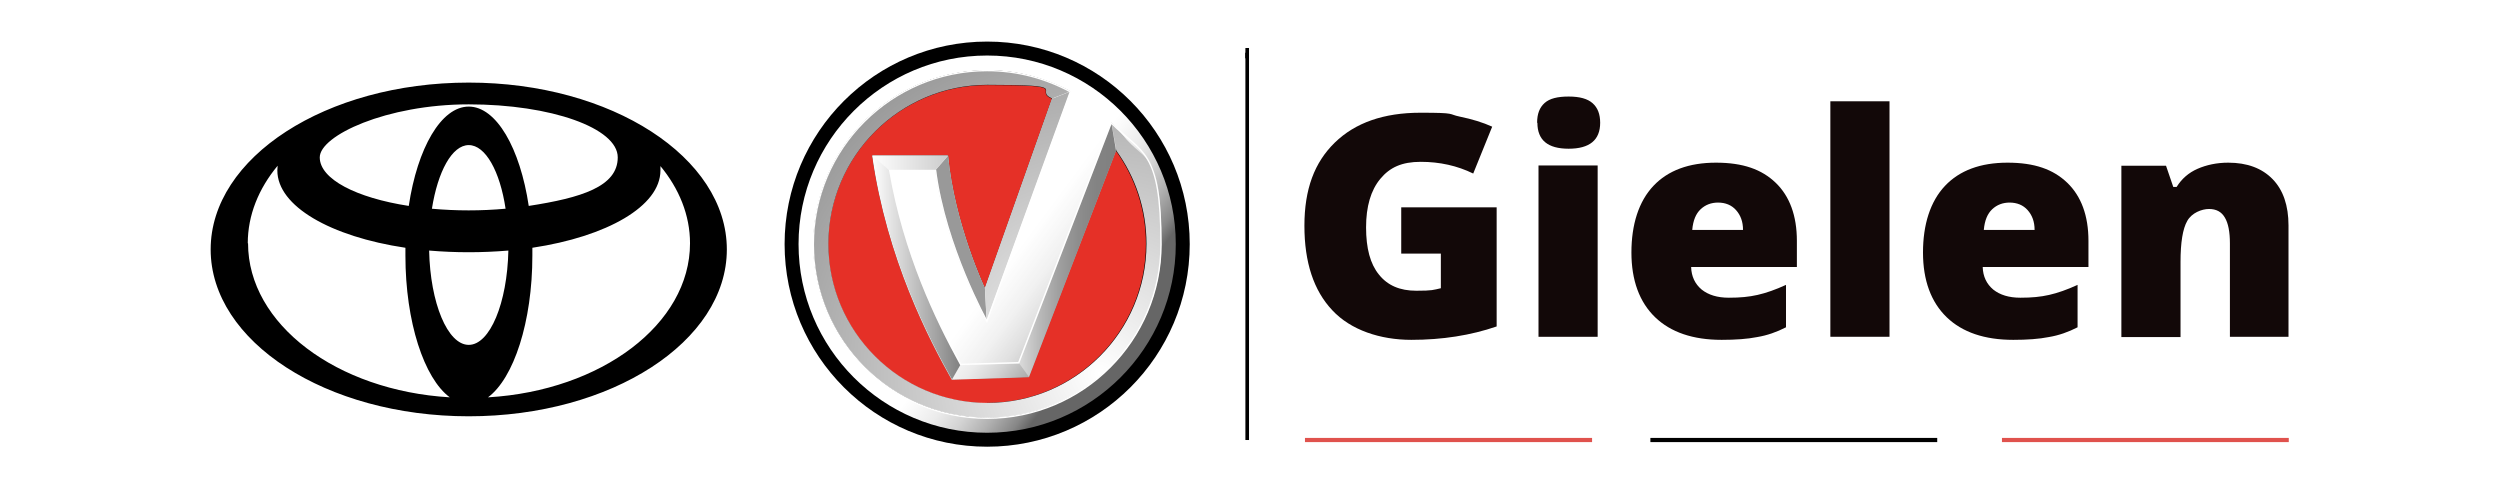
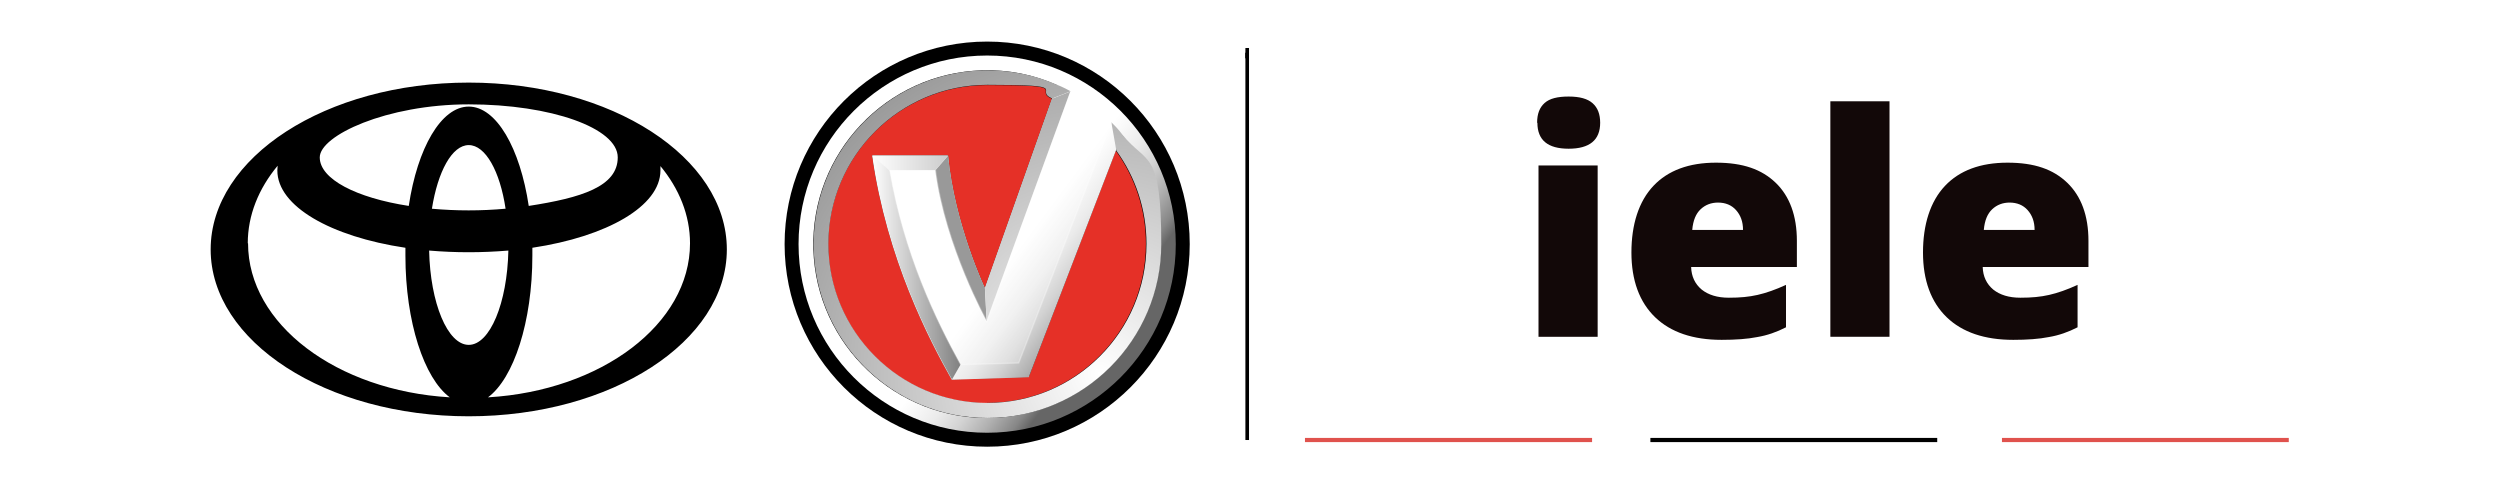
<svg xmlns="http://www.w3.org/2000/svg" xmlns:xlink="http://www.w3.org/1999/xlink" id="Laag_1" version="1.1" viewBox="0 0 896 174">
  <defs>
    <style>
      .st0, .st1, .st2, .st3 {
        fill: none;
      }

      .st4 {
        mask: url(#mask);
      }

      .st5 {
        filter: url(#luminosity-noclip);
      }

      .st6 {
        fill: url(#linear-gradient2);
      }

      .st7 {
        fill: url(#linear-gradient1);
      }

      .st8 {
        fill: url(#linear-gradient3);
      }

      .st9 {
        fill: url(#linear-gradient4);
      }

      .st10 {
        fill: url(#radial-gradient);
      }

      .st11 {
        fill: #f6b6a0;
      }

      .st12 {
        fill: url(#linear-gradient);
      }

      .st13 {
        fill: #e53027;
      }

      .st1 {
        stroke-width: 1.3px;
      }

      .st1, .st14, .st15, .st2 {
        stroke-miterlimit: 10;
      }

      .st1, .st15, .st2 {
        stroke: #000;
      }

      .st16 {
        mask: url(#mask-1);
      }

      .st14 {
        stroke: #e0524d;
      }

      .st14, .st15 {
        stroke-width: 1.5px;
      }

      .st17 {
        fill: #fff;
        opacity: .3;
      }

      .st17, .st3 {
        stroke: #fff;
        stroke-width: .5px;
      }

      .st18 {
        fill: #e9694e;
      }

      .st19 {
        fill: url(#radial-gradient1);
      }

      .st20 {
        fill: url(#radial-gradient2);
      }

      .st2 {
        stroke-width: 2px;
      }

      .st21 {
        fill: #120808;
      }

      .st22 {
        fill: #999;
      }
    </style>
    <linearGradient id="linear-gradient" x1="341.5" y1="133" x2="369.1" y2="133" gradientUnits="userSpaceOnUse">
      <stop offset="0" stop-color="gray" />
      <stop offset="1" stop-color="#ccc" />
    </linearGradient>
    <filter id="luminosity-noclip" x="301.4" y="34.7" width="90.8" height="89.3" color-interpolation-filters="sRGB" filterUnits="userSpaceOnUse">
      <feFlood flood-color="#fff" result="bg" />
      <feBlend in="SourceGraphic" in2="bg" />
    </filter>
    <filter id="luminosity-noclip1" x="301.4" y="-8279" width="90.8" height="32766" color-interpolation-filters="sRGB" filterUnits="userSpaceOnUse">
      <feFlood flood-color="#fff" result="bg" />
      <feBlend in="SourceGraphic" in2="bg" />
    </filter>
    <mask id="mask-1" x="301.4" y="-8279" width="90.8" height="32766" maskUnits="userSpaceOnUse" />
    <radialGradient id="radial-gradient" cx="311.9" cy="56" fx="311.9" fy="56" r="119.7" gradientUnits="userSpaceOnUse">
      <stop offset="0" stop-color="#fff" />
      <stop offset=".5" stop-color="#000" />
    </radialGradient>
    <mask id="mask" x="301.4" y="34.7" width="90.8" height="89.3" maskUnits="userSpaceOnUse">
      <g class="st5">
        <g class="st16">
          <path class="st10" d="M310.9,111.6c-15.3-17.1-11.6-45.3,8.3-63.1,19.9-17.8,48.4-18.4,63.6-1.3,15.3,17.1,11.6,45.3-8.3,63.1-19.9,17.8-48.4,18.4-63.6,1.3Z" />
        </g>
      </g>
    </mask>
    <linearGradient id="linear-gradient1" x1="361.8" y1="93.5" x2="394.8" y2="118" gradientUnits="userSpaceOnUse">
      <stop offset="0" stop-color="#fff" />
      <stop offset=".1" stop-color="#f9f9f9" />
      <stop offset=".3" stop-color="#ebebeb" />
      <stop offset=".5" stop-color="#d3d3d3" />
      <stop offset=".7" stop-color="#b1b1b1" />
      <stop offset=".9" stop-color="#878787" />
      <stop offset="1" stop-color="#666" />
    </linearGradient>
    <linearGradient id="linear-gradient2" x1="312.6" y1="58.5" x2="339.8" y2="58.5" gradientUnits="userSpaceOnUse">
      <stop offset="0" stop-color="#fff" />
      <stop offset="1" stop-color="#ccc" />
    </linearGradient>
    <radialGradient id="radial-gradient1" cx="394.1" cy="133.9" fx="394.1" fy="133.9" r="126" gradientUnits="userSpaceOnUse">
      <stop offset="0" stop-color="#fff" />
      <stop offset="1" stop-color="#999" />
    </radialGradient>
    <radialGradient id="radial-gradient2" cx="394.1" cy="133.9" fx="394.1" fy="133.9" r="126" xlink:href="#radial-gradient1" />
    <linearGradient id="linear-gradient3" x1="312.6" y1="95.9" x2="344.3" y2="95.9" gradientUnits="userSpaceOnUse">
      <stop offset="0" stop-color="#fff" />
      <stop offset="1" stop-color="gray" />
    </linearGradient>
    <linearGradient id="linear-gradient4" x1="365.1" y1="89.5" x2="400" y2="89.5" gradientUnits="userSpaceOnUse">
      <stop offset="0" stop-color="#e6e6e6" />
      <stop offset="0" stop-color="#dcdcdc" />
      <stop offset=".2" stop-color="#bbb" />
      <stop offset=".4" stop-color="#a1a1a1" />
      <stop offset=".6" stop-color="#8e8e8e" />
      <stop offset=".8" stop-color="#838383" />
      <stop offset="1" stop-color="gray" />
    </linearGradient>
  </defs>
  <path class="st18" d="M356.9,32c.2,0,.4,0,.5.1-.2,0-.4,0-.5-.1Z" />
  <path class="st18" d="M353.8,31.8c.1,0,.3,0,.4,0-.2.2-.3.2-.4,0Z" />
  <path d="M281.2,87.5c0-40.1,32.5-72.6,72.6-72.6s72.6,32.5,72.6,72.6-32.5,72.6-72.6,72.6-72.6-32.5-72.6-72.6Z" />
  <polygon class="st12" points="344.6 130.6 341.5 136.1 369.1 135.2 365.5 130 344.6 130.6" />
  <g>
    <path class="st13" d="M353.8,144.5c-31.4,0-57-25.6-57-57s25.6-57,57-57,16.1,1.8,23.2,4.9h0s-24,67.8-24,67.8c0,0-10.9-23.1-13.2-47.5h-27.2c5.3,37.2,20.5,66.1,28.5,80.3l27.6-.9,31.2-81.1h0c6.8,9.4,10.8,21,10.8,33.4,0,31.5-25.6,57-57,57Z" />
    <g class="st4">
      <path class="st11" d="M311.2,109.1c-14.7-16.4-11.1-43.6,8-60.7,19.1-17.1,46.5-17.6,61.2-1.2,14.7,16.4,11.1,43.6-8,60.7-19.1,17.1-46.5,17.7-61.2,1.2Z" />
    </g>
    <path class="st7" d="M353.8,19.9c-37.3,0-67.6,30.3-67.6,67.6s30.3,67.6,67.6,67.6,67.6-30.3,67.6-67.6-30.3-67.6-67.6-67.6ZM355.6,149.8c-34.3,1-63.1-26.1-64.1-60.5-1-34.3,26.1-63.1,60.5-64.1,9.5-.3,18.6,1.6,26.8,5.3l-25.8,72.8s-10.9-23.1-13.2-47.5h-27.2c5.3,37.2,20.5,66.1,28.5,80.3l27.6-.9,33.4-86.8c8.3,10.2,13.5,23.1,13.9,37.3,1,34.3-26.1,63.1-60.5,64.1Z" />
    <path class="st0" d="M353,103.2l24-67.8h0c-7.1-3.2-14.9-5-23.2-5-31.4,0-57,25.6-57,57s25.6,57,57,57,57-25.6,57-57-4-24-10.8-33.4h0s-31.2,81-31.2,81l-27.6.9c-8-14.2-23.3-43.1-28.5-80.3h27.2c2.3,24.4,13.2,47.5,13.2,47.5Z" />
    <path class="st0" d="M353,103.2l24-67.8h0c-7.1-3.2-14.9-5-23.2-5-31.4,0-57,25.6-57,57s25.6,57,57,57,57-25.6,57-57-4-24-10.8-33.4h0s-31.2,81-31.2,81l-27.6.9c-8-14.2-23.3-43.1-28.5-80.3h27.2c2.3,24.4,13.2,47.5,13.2,47.5Z" />
    <path class="st6" d="M312.6,55.7l6.2,5.5c0,0,0-.1,0-.2h16.4s4.6-5.3,4.6-5.3h-27.2Z" />
    <path class="st19" d="M402.3,48.3s-1.5-2.1-4-4.5l1.8,10.2c6.8,9.4,10.8,20.9,10.8,33.4,0,31.5-25.6,57-57,57s-57-25.6-57-57,25.6-57,57-57,16.1,1.8,23.2,4.9l6.6-2.6c-2.7-1.5-4.8-2.3-4.8-2.3-7.7-3.4-16.1-5.2-25-5.2-34.4,0-62.3,28-62.3,62.3s27.9,62.3,62.3,62.3,62.3-28,62.3-62.3-5.2-28.4-13.9-39.2Z" />
    <path class="st22" d="M339.8,55.8l-4.6,5.3c3.5,27.2,18.4,54,18.4,54l-.6-11.8s-10.9-23.1-13.2-47.5Z" />
    <polygon class="st20" points="377 35.4 377 35.4 353 103.2 353.6 115 383.6 32.8 377 35.4" />
    <path class="st8" d="M318.9,61.2l-6.2-5.5c5.3,37.2,20.5,66.1,28.5,80.3l3.1-5.4c-8.8-15.9-20.2-39.5-25.4-69.4Z" />
-     <polygon class="st9" points="398.3 43.9 365.1 130 368.8 135.1 400 54.1 400 54.1 398.3 43.9" />
-     <path class="st3" d="M398.3,43.9l-33.2,86.1-20.8.6c-8.8-16-20.2-39.6-25.4-69.5h16.4c3.5,27.2,18.4,54,18.4,54l29.9-82.2c-8.8-4.8-19-7.6-29.8-7.6-34.4,0-62.3,28-62.3,62.3s27.9,62.3,62.3,62.3,62.3-28,62.3-62.3-6.8-32.4-17.9-43.6Z" />
    <path class="st17" d="M398.3,44l-33.2,86.1-20.8.6c-8.8-16-20.2-39.5-25.4-69.5h16.4c3.5,27.2,18.4,54,18.4,54l30-82.2" />
  </g>
-   <path class="st21" d="M502.2,74.3h34.2v42.7c-9.3,3.2-19.5,4.8-30.6,4.8s-21.7-3.5-28.3-10.6c-6.7-7.1-10-17.2-10-30.3s3.6-22.7,10.9-29.8c7.3-7.1,17.5-10.7,30.7-10.7s9.7.5,14.1,1.4c4.4.9,8.3,2.1,11.6,3.6l-6.8,16.8c-5.7-2.8-12-4.2-18.8-4.2s-11.1,2-14.5,6.1c-3.4,4.1-5.1,9.9-5.1,17.4s1.5,13.1,4.6,16.9c3.1,3.9,7.5,5.8,13.4,5.8s6.1-.3,8.8-.9v-12.4h-14.2v-16.5Z" />
  <path class="st21" d="M572.6,120.7h-21.2v-61.4h21.2v61.4ZM550.9,44c0-3.2.9-5.5,2.7-7.1,1.8-1.6,4.6-2.3,8.6-2.3s6.8.8,8.6,2.4c1.8,1.6,2.7,3.9,2.7,7,0,6.2-3.8,9.3-11.3,9.3s-11.2-3.1-11.2-9.3Z" />
  <path class="st21" d="M617,121.8c-10.2,0-18.2-2.7-23.8-8.1-5.6-5.4-8.5-13.2-8.5-23.2s2.6-18.3,7.9-23.9c5.2-5.5,12.7-8.3,22.4-8.3s16.4,2.4,21.4,7.2c5,4.8,7.6,11.8,7.6,20.8v9.4h-37.9c.1,3.4,1.4,6.1,3.8,8.1,2.4,1.9,5.6,2.9,9.7,2.9s7.2-.3,10.3-1c3.1-.7,6.5-1.9,10.2-3.6v15.2c-3.3,1.7-6.7,2.9-10.3,3.5-3.5.7-7.8,1-12.7,1ZM615.8,72.6c-2.5,0-4.6.8-6.3,2.4-1.7,1.6-2.7,4-3,7.4h18.2c0-3-.9-5.3-2.5-7.1-1.6-1.8-3.8-2.7-6.5-2.7Z" />
  <path class="st21" d="M677.2,120.7h-21.2V36.3h21.2v84.3Z" />
  <path class="st21" d="M721.5,121.8c-10.2,0-18.2-2.7-23.8-8.1-5.6-5.4-8.5-13.2-8.5-23.2s2.6-18.3,7.9-23.9c5.2-5.5,12.7-8.3,22.4-8.3s16.4,2.4,21.4,7.2c5,4.8,7.6,11.8,7.6,20.8v9.4h-37.9c.1,3.4,1.4,6.1,3.8,8.1,2.4,1.9,5.6,2.9,9.7,2.9s7.2-.3,10.3-1c3.1-.7,6.5-1.9,10.2-3.6v15.2c-3.3,1.7-6.7,2.9-10.3,3.5-3.5.7-7.8,1-12.7,1ZM720.3,72.6c-2.5,0-4.6.8-6.3,2.4-1.7,1.6-2.7,4-3,7.4h18.2c0-3-.9-5.3-2.5-7.1-1.6-1.8-3.8-2.7-6.5-2.7Z" />
-   <path class="st21" d="M799.2,120.7v-33.5c0-4.1-.6-7.2-1.8-9.2-1.2-2.1-3.1-3.1-5.7-3.1s-6.2,1.4-7.8,4.3c-1.6,2.8-2.4,7.7-2.4,14.7v26.9h-21.2v-61.4h16l2.6,7.6h1.2c1.8-2.9,4.3-5.1,7.5-6.5,3.2-1.4,6.9-2.2,11-2.2,6.8,0,12.1,2,15.9,5.9,3.8,3.9,5.7,9.5,5.7,16.6v39.9h-21.2Z" />
  <line class="st1" x1="447" y1="17.2" x2="447" y2="157.7" />
  <line class="st2" x1="446.3" y1="19.9" x2="447" y2="19.9" />
  <line class="st14" x1="467.7" y1="157.7" x2="570.6" y2="157.7" />
  <line class="st15" x1="591.5" y1="157.7" x2="694.3" y2="157.7" />
  <line class="st14" x1="717.5" y1="157.7" x2="820.3" y2="157.7" />
  <path d="M168,29.6c-51.1,0-92.5,26.8-92.5,59.8s41.4,59.8,92.5,59.8,92.5-26.8,92.5-59.8-41.4-59.8-92.5-59.8ZM168,123.6c-7.6,0-13.8-15-14.2-33.8,9.4.8,18.9.8,28.4,0-.4,18.8-6.6,33.8-14.2,33.8ZM154.8,74.8c2.1-13.3,7.2-22.8,13.2-22.8s11.2,9.4,13.2,22.8c-8.8.8-17.7.8-26.5,0ZM168,38.2c-9.9,0-18.4,14.9-21.5,35.6-18.8-2.9-31.9-9.6-31.9-17.4s23.9-19,53.4-19,53.4,8.5,53.4,19-13.1,14.5-31.9,17.4c-3.1-20.7-11.6-35.6-21.5-35.6h0ZM88.8,87.2c0-10.1,3.9-19.6,10.7-27.8,0,.6-.1,1.2-.1,1.7,0,12.8,19.1,23.7,45.9,27.7,0,.9,0,1.9,0,2.8,0,23.8,6.7,44,15.9,50.8-40.5-2.4-72.3-26.2-72.3-55.2h0ZM174.9,142.4c9.2-6.8,15.9-27,15.9-50.8s0-1.9,0-2.8c26.7-4,45.9-14.9,45.9-27.7s0-1.2-.1-1.7c6.8,8.2,10.7,17.7,10.7,27.8,0,29-31.8,52.8-72.3,55.2h0Z" />
</svg>